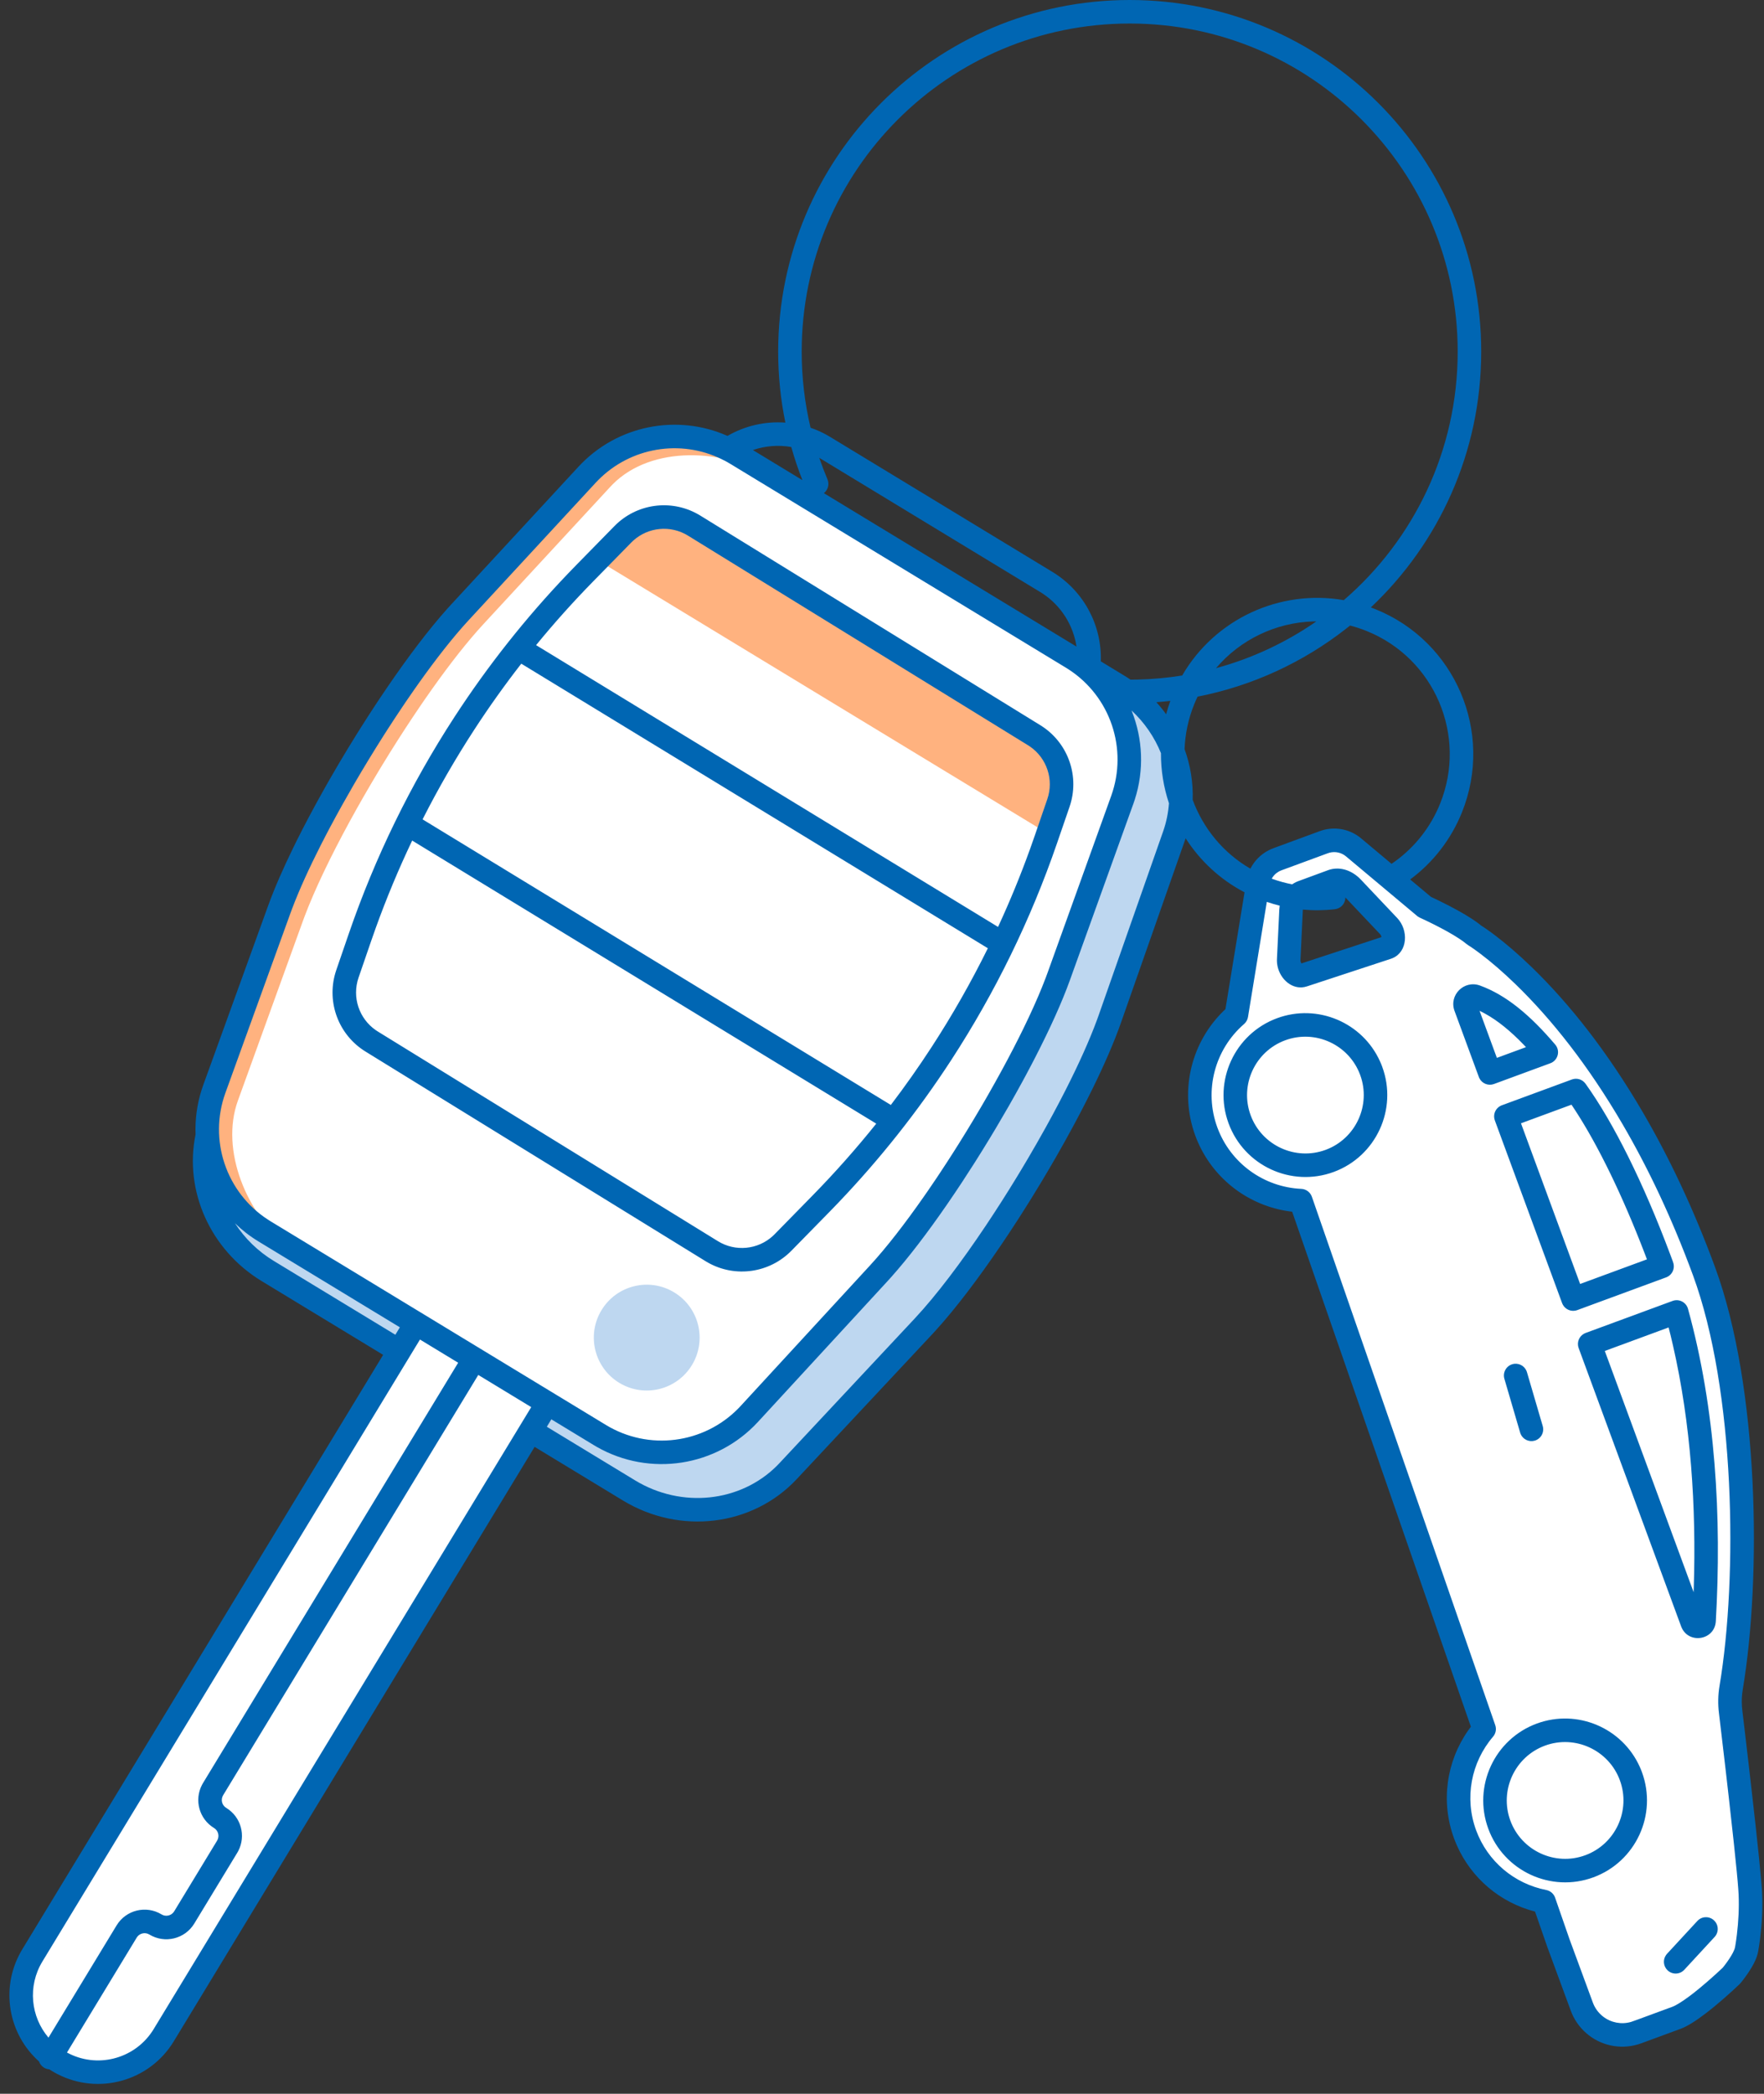
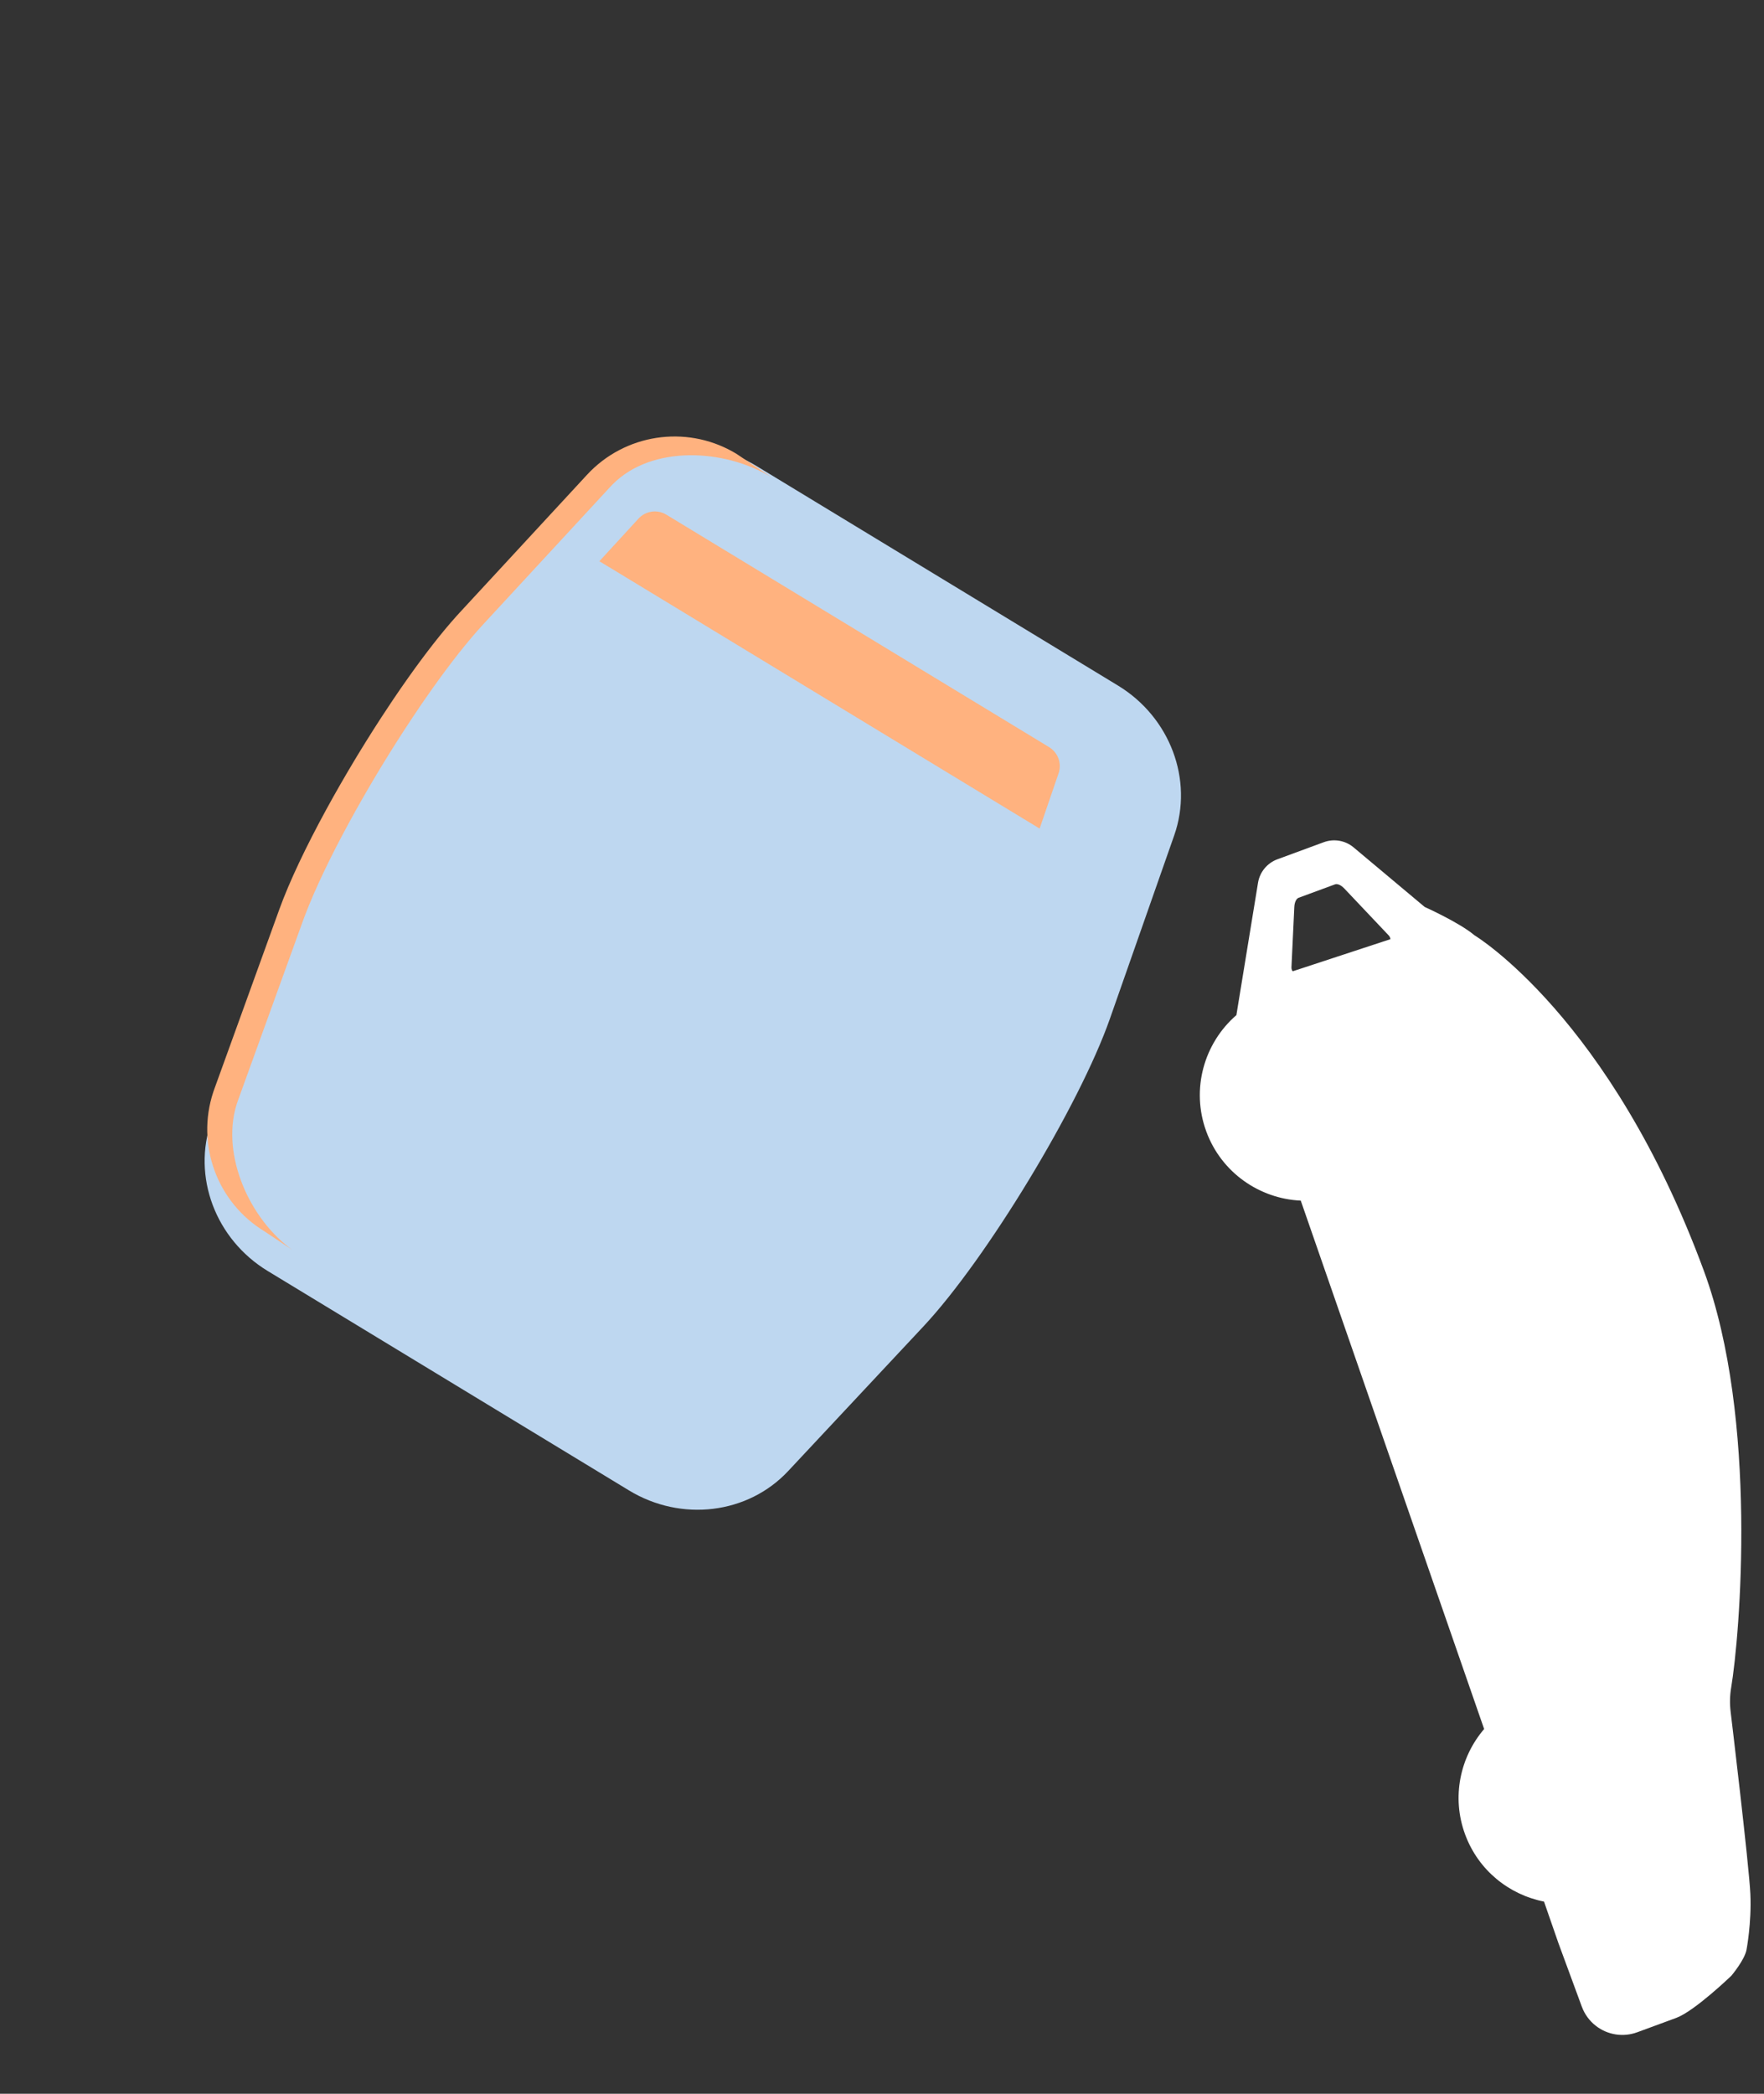
<svg xmlns="http://www.w3.org/2000/svg" width="150px" height="178px" viewBox="0 0 150 178" version="1.1">
  <rect x="0" y="0" width="150" height="178" fill="#333333" stroke="none" />
  <title>illu_autoschluessel-mit-ahnaenger-xl_duotone</title>
  <g id="New-Symbols-202222" stroke="none" stroke-width="1" fill="none" fill-rule="evenodd">
    <g id="Fahrzeuge/Autoschluessel-mit-Ahnaenger-XL-(Duotone)" fill-rule="nonzero">
      <g id="Group" transform="translate(0.8, 0)">
        <path d="M52.689,126.709 L21.965,108.053 C17.518,105.353 15.518,100.014 17.184,95.293 L22.79,79.411 C25.399,72.021 33.32,58.99 38.685,53.277 L49.994,41.234 C53.416,37.59 59.067,36.908 63.508,39.605 L94.26,58.278 C98.701,60.974 100.703,66.302 99.048,71.02 L93.579,86.609 C90.984,94.004 83.076,107.043 77.722,112.766 L66.217,125.065 C62.796,128.722 57.136,129.409 52.689,126.709" id="Fill-5" fill="#BED7F0" />
-         <path d="M91.747,56.923 C94.857,59.624 96.064,64.015 94.63,68.002 L89.237,82.99 C88.716,84.438 87.984,86.114 87.106,87.912 L86.612,88.904 C86.528,89.071 86.442,89.239 86.356,89.408 L85.823,90.429 C85.551,90.943 85.27,91.463 84.981,91.986 L84.395,93.037 C83.998,93.739 83.589,94.445 83.172,95.149 L82.54,96.203 L82.22,96.727 L81.573,97.771 C81.248,98.289 80.92,98.804 80.59,99.311 L79.93,100.317 L79.599,100.812 L78.938,101.783 C77.177,104.34 75.439,106.604 73.922,108.252 L62.923,120.199 C59.653,123.75 54.332,124.503 50.205,121.997 L45.747,119.29 L13.122,173.022 C11.291,176.037 7.411,177.043 4.356,175.339 L4.144,175.216 C1.059,173.343 0.077,169.323 1.95,166.238 L34.576,112.507 L21.698,104.687 C17.571,102.182 15.784,97.113 17.427,92.574 L22.954,77.304 C23.525,75.724 24.348,73.875 25.337,71.892 L25.845,70.89 C26.106,70.384 26.377,69.871 26.655,69.354 L27.223,68.313 L27.811,67.263 C28.01,66.912 28.212,66.561 28.416,66.209 L29.037,65.153 L29.352,64.626 L29.991,63.575 L30.639,62.533 L30.966,62.016 L31.623,60.993 L32.285,59.989 C32.506,59.657 32.727,59.329 32.948,59.006 L33.609,58.048 C35.26,55.689 36.879,53.604 38.304,52.063 L49.115,40.365 C52.183,37.046 57.043,36.183 61.034,38.149 L61.126,38.196 C66.2,41 87.2,54 91.747,56.923 Z" id="Path" fill="#FFFFFF" />
        <path d="M58.039,116.051 C56.75,118.175 53.983,118.851 51.859,117.561 C49.736,116.272 49.059,113.505 50.349,111.382 C51.638,109.258 54.405,108.582 56.529,109.871 C58.652,111.161 59.328,113.927 58.039,116.051" id="Fill-11" fill="#BED7F0" />
        <path d="M126.693,155.124 C125.557,152.038 127.142,148.603 130.226,147.467 C133.311,146.331 136.745,147.918 137.882,151.003 C139.019,154.09 137.434,157.525 134.349,158.661 C131.264,159.797 127.83,158.211 126.693,155.124 M104.609,95.158 C103.472,92.072 105.058,88.637 108.142,87.501 C111.227,86.365 114.661,87.951 115.798,91.037 C116.935,94.124 115.35,97.559 112.265,98.695 C109.18,99.831 105.746,98.244 104.609,95.158 M111.767,71.599 C112.63,71.281 113.597,71.449 114.301,72.04 L114.301,72.04 L120.345,77.103 C120.345,77.103 123.328,78.446 124.573,79.508 C124.573,79.508 136.132,86.44 144.092,108.052 C148.722,120.626 147.141,139.106 146.407,143.475 C146.292,144.162 146.279,144.86 146.366,145.552 C146.366,145.552 147.93,158.554 148.04,161.017 C148.151,163.48 147.717,165.735 147.717,165.735 C147.569,166.61 146.426,167.964 146.426,167.964 C146.426,167.964 143.296,170.976 141.739,171.55 C141.614,171.596 141.489,171.642 141.362,171.688 L140.984,171.828 C139.664,172.313 138.422,172.771 138.422,172.771 C137.24,173.207 135.918,173.006 134.919,172.239 C134.368,171.817 133.948,171.246 133.709,170.596 L133.709,170.596 L131.723,165.204 L130.493,161.661 C127.518,161.076 124.906,158.999 123.783,155.949 C122.618,152.788 123.352,149.385 125.402,146.992 L125.402,146.992 L109.809,102.07 C106.306,101.91 103.065,99.693 101.779,96.201 C100.451,92.596 101.59,88.677 104.335,86.3 L104.335,86.3 L106.175,75.046 C106.325,74.134 106.953,73.372 107.821,73.052 L107.821,73.052 L111.767,71.599 Z M113.518,75.542 C113.206,75.213 112.903,75.117 112.724,75.183 L112.724,75.183 L109.631,76.322 C109.451,76.389 109.281,76.662 109.26,77.118 L109.26,77.118 L109.017,82.243 C109.01,82.373 109.067,82.521 109.153,82.612 L109.123,82.574 L117.431,79.844 L117.43,79.816 C117.42,79.749 117.395,79.68 117.36,79.619 L117.36,79.619 L117.299,79.537 L113.518,75.542 Z" id="Fill-25" fill="#FFFFFF" />
-         <path d="M49.115,40.365 C52.319,36.899 57.479,36.11 61.561,38.428 L61.82,38.58 L64.82,40.58 C60.781,38.127 54.633,37.836 51.311,41.161 L51.115,41.365 L40.304,53.063 C38.974,54.502 37.475,56.413 35.939,58.58 L35.278,59.523 C35.168,59.683 35.058,59.844 34.947,60.006 L34.285,60.989 C34.064,61.32 33.843,61.655 33.623,61.994 L32.965,63.016 L32.965,63.016 L32.313,64.053 L32.313,64.053 L31.669,65.1 C31.563,65.275 31.457,65.45 31.351,65.626 L30.724,66.681 L30.724,66.681 L30.111,67.737 L30.111,67.737 L29.514,68.789 L29.514,68.789 L28.936,69.835 C27.327,72.784 25.97,75.604 25.102,77.903 L24.954,78.304 L19.428,93.574 C17.906,97.777 20.183,103.29 23.804,106.073 L24.023,106.237 L21.698,104.687 C17.654,102.231 15.857,97.314 17.333,92.847 L17.428,92.574 L22.954,77.304 C23.811,74.935 25.232,71.958 26.936,68.835 L27.514,67.789 L27.514,67.789 L28.111,66.737 L28.111,66.737 L28.724,65.681 L28.724,65.681 L29.351,64.626 C29.457,64.45 29.563,64.275 29.669,64.1 L30.313,63.053 L30.313,63.053 L30.965,62.016 L30.965,62.016 L31.623,60.994 C31.733,60.825 31.843,60.656 31.954,60.489 L32.616,59.494 C32.837,59.167 33.058,58.843 33.278,58.523 L33.939,57.58 C35.365,55.568 36.76,53.776 38.016,52.378 L38.304,52.063 L49.115,40.365 Z M53.498,44.086 C54.068,43.468 54.973,43.308 55.716,43.674 L55.862,43.754 L88.41,63.517 C89.132,63.956 89.47,64.815 89.254,65.618 L89.206,65.768 L87.604,70.441 L51.291,48.392 L50.166,47.715 L53.498,44.086 Z" id="Shape" fill="#FFB27F" />
-         <path d="M95.262,0 C111.771,0 125.153,13.383 125.153,29.891 C125.153,38.461 121.546,46.189 115.768,51.64 L116.152,51.788 C122.955,54.523 126.252,62.255 123.517,69.058 C122.589,71.364 121.063,73.322 119.113,74.767 L120.882,76.248 L121.526,76.554 C122.1,76.833 122.674,77.128 123.213,77.428 C123.628,77.659 124.007,77.884 124.341,78.102 C124.599,78.27 124.829,78.432 125.03,78.59 L125.154,78.691 L125.275,78.767 L125.514,78.927 L125.805,79.131 L126.145,79.379 L126.333,79.52 C127.283,80.242 128.338,81.144 129.47,82.243 C132.685,85.361 135.892,89.422 138.88,94.532 C141.165,98.441 143.232,102.824 145.03,107.706 C148.781,117.891 149.001,134.07 147.393,143.64 C147.314,144.111 147.291,144.589 147.324,145.071 L147.366,145.495 L147.622,147.644 L148.059,151.408 L148.487,155.213 L148.782,157.993 L148.971,159.996 L149.019,160.619 L149.039,160.972 C149.095,162.213 149.027,163.484 148.88,164.703 L148.851,164.94 L148.789,165.381 L148.703,165.901 C148.646,166.235 148.514,166.579 148.322,166.949 C148.205,167.172 148.068,167.401 147.913,167.634 L147.798,167.805 L147.574,168.12 L147.468,168.261 L147.275,168.507 L147.19,168.609 L147.119,168.684 L146.602,169.168 L146.482,169.278 C145.997,169.72 145.491,170.162 144.987,170.576 C144.739,170.78 144.496,170.974 144.261,171.153 C143.402,171.811 142.681,172.268 142.084,172.488 L138.768,173.709 C137.264,174.264 135.581,174.008 134.311,173.033 C133.68,172.549 133.184,171.913 132.869,171.187 L132.771,170.941 L130.778,165.532 L129.73,162.511 L129.689,162.502 C126.767,161.736 124.323,159.687 123.084,156.885 L122.96,156.592 L122.845,156.295 C121.696,153.178 122.189,149.758 124.045,147.111 L124.275,146.796 L109.078,103.012 L108.897,102.991 C105.474,102.535 102.484,100.33 101.071,97.117 L100.947,96.822 L100.841,96.546 C99.501,92.909 100.406,88.886 103.022,86.168 L103.238,85.95 L103.404,85.793 L105.028,75.86 C102.93,74.762 101.23,73.159 100.019,71.266 L99.991,71.351 L94.522,86.941 C93.946,88.582 93.116,90.491 92.114,92.534 L91.598,93.566 C91.246,94.261 90.876,94.968 90.491,95.682 L89.753,97.029 L88.985,98.386 L88.352,99.474 C88.139,99.836 87.923,100.198 87.705,100.56 L87.047,101.639 L86.714,102.176 L86.042,103.24 L85.704,103.767 L85.024,104.807 L84.341,105.826 C82.405,108.682 80.464,111.242 78.752,113.124 L78.452,113.45 L66.947,125.749 C63.198,129.756 57.016,130.507 52.17,127.564 L44.661,123.005 L13.977,173.541 C11.916,176.934 7.59,178.132 4.08,176.325 L3.853,176.203 L3.625,176.071 L3.391,175.923 C3.238,175.912 3.084,175.866 2.942,175.78 C2.734,175.654 2.589,175.464 2.516,175.251 C-0.079,172.939 -0.786,169.074 0.957,165.957 L1.095,165.719 L31.78,115.183 L21.446,108.908 C17.09,106.264 14.845,101.249 15.829,96.444 C15.781,95.184 15.947,93.902 16.345,92.649 L16.487,92.233 L22.014,76.963 C22.543,75.502 23.28,73.817 24.163,72.012 L24.432,71.467 L24.946,70.452 L25.487,69.418 C25.902,68.637 26.336,67.844 26.786,67.045 L27.24,66.246 L27.861,65.177 L28.176,64.643 L28.817,63.577 L29.469,62.517 L29.798,61.991 L30.461,60.949 L31.129,59.923 L31.465,59.417 L32.136,58.422 C33.918,55.811 35.691,53.472 37.259,51.725 L37.57,51.384 L48.381,39.686 C51.645,36.154 56.759,35.153 61.061,37.058 C62.567,36.187 64.284,35.803 65.983,35.928 C65.578,33.96 65.371,31.94 65.371,29.891 C65.371,13.383 78.754,0 95.262,0 Z M39.87,116.89 L18.174,152.621 C17.95,152.991 18.067,153.472 18.437,153.696 C19.7,154.462 20.135,156.075 19.458,157.365 L19.371,157.518 L15.722,163.527 C14.926,164.84 13.214,165.259 11.9,164.462 C11.561,164.256 11.129,164.338 10.886,164.637 L10.825,164.724 L4.894,174.494 C7.41,175.863 10.555,175.078 12.139,172.704 L12.267,172.503 L44.373,119.625 L39.87,116.89 Z M34.912,113.88 L2.805,166.757 C1.531,168.855 1.816,171.464 3.323,173.227 L9.115,163.686 C9.913,162.372 11.624,161.955 12.938,162.752 C13.276,162.957 13.709,162.875 13.951,162.576 L14.013,162.489 L17.662,156.48 C17.886,156.111 17.768,155.63 17.399,155.406 C16.136,154.639 15.7,153.028 16.378,151.737 L16.464,151.583 L38.16,115.852 L34.912,113.88 Z M112.258,72.491 L112.112,72.537 L108.166,73.99 C107.86,74.103 107.603,74.306 107.423,74.565 L107.339,74.698 L107.404,74.723 C107.955,74.92 108.516,75.073 109.082,75.182 L109.118,75.154 C109.216,75.089 109.319,75.031 109.427,74.981 L109.593,74.912 L112.125,73.98 C113.028,73.648 114.023,73.927 114.778,74.638 L114.917,74.776 L118.01,78.044 C118.988,79.078 118.902,80.908 117.62,81.455 L117.473,81.511 L110.334,83.857 C110.194,83.903 110.054,83.93 109.917,83.94 L109.781,83.944 C108.7,83.932 107.803,82.859 107.782,81.69 L107.784,81.537 L107.983,77.346 C107.989,77.227 108.001,77.109 108.018,76.994 C107.651,76.904 107.285,76.797 106.922,76.673 L105.322,86.461 C105.284,86.692 105.166,86.902 104.99,87.056 C102.497,89.214 101.561,92.716 102.717,95.855 C103.836,98.893 106.669,100.925 109.855,101.071 C110.222,101.088 110.548,101.305 110.707,101.63 L110.754,101.742 L126.347,146.664 C126.463,147 126.393,147.372 126.161,147.642 C124.289,149.828 123.711,152.863 124.721,155.603 C125.694,158.246 127.967,160.145 130.686,160.679 C130.996,160.74 131.257,160.944 131.393,161.224 L131.438,161.333 L132.661,164.858 L134.648,170.251 C134.821,170.723 135.127,171.138 135.528,171.446 C136.203,171.964 137.08,172.127 137.891,171.893 L138.433,171.701 L141.393,170.611 C141.718,170.491 142.231,170.174 142.855,169.709 L143.264,169.396 L143.716,169.031 C144.191,168.641 144.673,168.22 145.135,167.799 L145.689,167.285 L145.839,167.097 C145.978,166.917 146.117,166.725 146.245,166.531 C146.364,166.352 146.467,166.18 146.549,166.023 C146.653,165.824 146.715,165.662 146.735,165.546 L146.768,165.364 L146.828,164.976 L146.895,164.464 C147.029,163.346 147.091,162.181 147.041,161.061 L147.012,160.593 L146.96,159.948 L146.885,159.133 L146.639,156.725 L146.212,152.863 L145.929,150.389 L145.374,145.676 C145.274,144.886 145.29,144.091 145.421,143.309 C146.976,134.051 146.76,118.192 143.154,108.397 C141.396,103.626 139.379,99.349 137.153,95.541 C134.259,90.59 131.164,86.672 128.078,83.678 C127.004,82.637 126.011,81.787 125.124,81.114 L124.656,80.768 L124.299,80.519 L124.059,80.365 L123.924,80.269 C123.754,80.124 123.526,79.958 123.249,79.778 C122.957,79.587 122.618,79.385 122.241,79.175 C121.905,78.989 121.552,78.803 121.194,78.621 L120.496,78.278 L119.934,78.015 C119.879,77.989 119.826,77.959 119.775,77.925 L119.703,77.869 L113.658,72.806 C113.268,72.478 112.745,72.364 112.258,72.491 Z M144.945,163.255 C145.32,163.601 145.37,164.167 145.081,164.571 L145.001,164.668 L142.423,167.459 C142.048,167.865 141.416,167.89 141.01,167.515 C140.636,167.169 140.585,166.604 140.875,166.2 L140.954,166.102 L143.532,163.311 C143.907,162.905 144.539,162.88 144.945,163.255 Z M138.636,150.207 L138.732,150.429 L138.82,150.657 C140.148,154.262 138.298,158.272 134.694,159.599 C131.091,160.926 127.082,159.074 125.755,155.469 C124.428,151.865 126.278,147.855 129.88,146.528 C133.33,145.258 137.152,146.902 138.636,150.207 Z M130.572,148.405 C128.006,149.35 126.686,152.21 127.631,154.778 C128.577,157.347 131.437,158.668 134.003,157.722 C136.57,156.777 137.89,153.917 136.944,151.348 C135.997,148.781 133.138,147.46 130.572,148.405 Z M142.737,111.269 C145.085,119.765 145.609,128.988 145.103,137.828 C145.01,139.428 142.859,139.789 142.209,138.398 L142.152,138.263 L133.439,114.605 C133.262,114.124 133.478,113.594 133.925,113.368 L134.032,113.321 L141.427,110.597 C141.976,110.395 142.581,110.705 142.737,111.269 Z M141.087,112.853 L135.662,114.851 L143.215,135.359 L143.227,135.02 C143.447,128.114 142.985,121.042 141.46,114.384 L141.256,113.518 L141.087,112.853 Z M95.419,60.401 L95.443,60.46 C96.374,62.808 96.508,65.465 95.689,67.996 L95.571,68.34 L90.178,83.328 C89.504,85.203 88.486,87.446 87.258,89.838 L86.992,90.353 L86.441,91.395 L86.157,91.921 L85.573,92.98 L84.971,94.047 C84.631,94.64 84.284,95.235 83.931,95.828 L83.397,96.717 L82.747,97.777 L82.089,98.827 C81.721,99.407 81.35,99.98 80.979,100.544 L80.42,101.382 L79.751,102.366 C78.085,104.783 76.438,106.944 74.97,108.585 L74.658,108.929 L63.659,120.876 C60.136,124.701 54.448,125.571 49.954,123.009 L49.686,122.851 L46.083,120.663 L45.699,121.295 L53.208,125.855 C57.17,128.26 62.175,127.714 65.286,124.59 L65.486,124.382 L76.991,112.083 C78.809,110.14 80.934,107.326 83.042,104.176 L83.706,103.17 C83.928,102.832 84.148,102.49 84.368,102.146 L85.023,101.108 L85.671,100.057 L85.991,99.529 L86.622,98.47 C87.143,97.585 87.65,96.699 88.137,95.82 L88.711,94.771 C88.899,94.422 89.083,94.076 89.263,93.732 L89.792,92.709 C90.91,90.51 91.844,88.443 92.491,86.68 L92.635,86.278 L98.104,70.689 C98.38,69.902 98.543,69.095 98.601,68.287 C98.147,66.926 97.913,65.489 97.921,64.03 C97.377,62.679 96.53,61.433 95.419,60.401 Z M129.004,116.546 L129.043,116.656 L130.384,121.234 C130.539,121.764 130.236,122.32 129.706,122.475 C129.214,122.619 128.699,122.367 128.504,121.906 L128.465,121.796 L127.124,117.218 C126.969,116.688 127.272,116.133 127.802,115.978 C128.295,115.833 128.809,116.085 129.004,116.546 Z M50.049,40.834 L49.849,41.043 L39.038,52.741 C37.74,54.147 36.272,56.019 34.764,58.144 L34.416,58.639 L33.763,59.584 L33.436,60.067 L32.782,61.049 L32.13,62.051 L31.806,62.558 L31.162,63.582 L30.526,64.616 L29.9,65.657 L29.287,66.7 C28.951,67.28 28.621,67.858 28.3,68.434 L27.825,69.294 L27.274,70.316 L27.008,70.821 L26.492,71.82 C25.495,73.784 24.654,75.628 24.052,77.217 L23.894,77.644 L18.367,92.914 C16.919,96.916 18.429,101.376 21.977,103.681 L22.217,103.832 L50.724,121.142 C54.361,123.35 59.027,122.751 61.988,119.731 L62.187,119.521 L73.186,107.574 C74.578,106.063 76.164,104.015 77.782,101.696 L78.13,101.195 L78.783,100.235 L79.109,99.746 L79.761,98.752 L80.248,97.995 L80.732,97.23 L81.371,96.199 L82.001,95.16 L82.619,94.117 L82.923,93.595 L83.223,93.074 L83.811,92.033 C84.536,90.737 85.217,89.457 85.834,88.227 L86.197,87.495 L86.655,86.541 C87.236,85.307 87.736,84.145 88.133,83.094 L88.296,82.651 L93.689,67.663 C95.128,63.663 93.617,59.214 90.074,56.912 L89.855,56.774 L61.301,39.435 C61.123,39.327 60.943,39.226 60.76,39.131 C60.699,39.11 60.641,39.081 60.586,39.046 C57.076,37.317 52.82,38.018 50.049,40.834 Z M19.183,103.996 L19.192,104.011 C20.01,105.272 21.123,106.373 22.484,107.199 L32.818,113.473 L33.202,112.841 L21.179,105.541 C20.445,105.096 19.778,104.576 19.183,103.996 Z M134.02,92.127 C136.418,95.465 138.942,100.558 141.211,106.605 L141.445,107.234 L141.509,107.441 C141.608,107.886 141.391,108.344 140.984,108.549 L140.878,108.595 L133.317,111.379 C132.836,111.556 132.306,111.339 132.08,110.893 L132.033,110.786 L126.312,95.25 C126.135,94.768 126.351,94.238 126.798,94.012 L126.905,93.966 L132.862,91.772 C133.284,91.616 133.757,91.762 134.02,92.127 Z M132.829,93.915 L128.535,95.496 L133.564,109.155 L139.246,107.063 L139.108,106.698 C137.192,101.686 135.109,97.395 133.118,94.35 L132.87,93.976 L132.829,93.915 Z M58.527,43.702 L58.749,43.832 L87.668,61.656 C89.944,63.059 90.981,65.81 90.224,68.352 L90.148,68.59 L89.078,71.701 C86.848,78.183 83.83,84.367 80.093,90.111 C77.262,94.46 74.034,98.536 70.45,102.285 L69.729,103.031 L66.498,106.328 C64.632,108.232 61.728,108.639 59.418,107.349 L59.197,107.219 L30.279,89.396 C28.002,87.993 26.964,85.243 27.722,82.7 L27.798,82.462 L28.868,79.351 C31.097,72.869 34.115,66.686 37.854,60.94 C40.684,56.591 43.912,52.516 47.496,48.767 L48.217,48.022 L51.448,44.725 C53.315,42.82 56.217,42.413 58.527,43.702 Z M34.249,71.46 C33.092,73.889 32.055,76.376 31.143,78.912 L30.759,80.002 L29.689,83.113 C29.119,84.769 29.727,86.592 31.153,87.579 L31.328,87.693 L60.246,105.517 C61.732,106.433 63.637,106.244 64.913,105.079 L65.069,104.928 L68.3,101.631 C70.206,99.686 72.012,97.648 73.712,95.526 L34.249,71.46 Z M116.552,90.241 L116.648,90.463 L116.736,90.691 C118.064,94.296 116.214,98.306 112.61,99.633 C109.007,100.96 104.999,99.108 103.671,95.503 C102.343,91.9 104.194,87.889 107.796,86.562 C111.246,85.292 115.068,86.935 116.552,90.241 Z M108.488,88.439 C105.921,89.384 104.601,92.245 105.547,94.812 C106.494,97.38 109.353,98.701 111.919,97.756 C114.486,96.811 115.806,93.951 114.86,91.382 C113.913,88.815 111.054,87.494 108.488,88.439 Z M43.527,56.422 C42.118,58.233 40.784,60.105 39.531,62.031 C37.927,64.495 36.46,67.041 35.134,69.658 L74.951,93.938 C76.165,92.343 77.321,90.703 78.416,89.02 C80.177,86.313 81.775,83.506 83.201,80.615 L43.527,56.422 Z M125.048,83.784 C127.259,84.589 129.297,86.275 131.448,88.806 C131.872,89.305 131.707,90.057 131.142,90.344 L131.031,90.392 L126.238,92.157 C125.757,92.334 125.227,92.118 125.001,91.671 L124.954,91.564 L122.886,85.946 C122.386,84.595 123.701,83.294 125.048,83.784 Z M125.013,85.936 L126.485,89.934 L128.961,89.023 L128.773,88.824 C127.645,87.651 126.559,86.766 125.476,86.172 L125.181,86.017 L125.013,85.936 Z M113.601,76.296 L113.595,76.418 C113.543,76.869 113.187,77.241 112.717,77.296 C111.81,77.401 110.898,77.412 109.991,77.329 L109.981,77.44 L109.782,81.632 C109.778,81.712 109.803,81.8 109.846,81.871 L109.87,81.903 L116.666,79.67 L116.665,79.647 C116.659,79.61 116.648,79.573 116.633,79.538 L116.607,79.486 L116.557,79.419 L113.601,76.296 Z M53.033,45.974 L52.877,46.125 L49.646,49.422 C47.945,51.157 46.323,52.967 44.785,54.846 L84.068,78.802 C85.071,76.636 85.979,74.426 86.79,72.178 L87.187,71.05 L88.257,67.939 C88.827,66.283 88.219,64.461 86.794,63.473 L86.619,63.359 L57.7,45.535 C56.214,44.619 54.309,44.808 53.033,45.974 Z M114,53.181 L113.649,53.46 C110.022,56.293 105.725,58.307 101.036,59.225 C100.929,59.444 100.83,59.669 100.738,59.899 C100.238,61.142 99.976,62.421 99.929,63.688 C100.427,65.066 100.666,66.528 100.618,67.997 C101.503,70.404 103.202,72.502 105.526,73.851 C105.865,73.181 106.409,72.63 107.086,72.284 L107.277,72.193 L107.475,72.113 L111.421,70.66 C112.55,70.244 113.808,70.427 114.767,71.134 L114.943,71.273 L117.527,73.438 L117.845,73.216 C119.538,71.984 120.861,70.302 121.662,68.311 C123.985,62.534 121.184,55.966 115.406,53.643 C114.942,53.456 114.472,53.303 114,53.181 Z M98.718,59.583 L98.68,59.589 C98.299,59.632 97.915,59.668 97.53,59.697 C97.828,60.025 98.105,60.368 98.362,60.723 C98.462,60.342 98.581,59.961 98.718,59.583 Z M95.262,2 C79.859,2 67.371,14.487 67.371,29.891 C67.371,32.097 67.627,34.266 68.127,36.367 C68.607,36.53 69.076,36.738 69.528,36.991 L69.801,37.15 L88.689,48.619 C91.372,50.249 92.906,53.174 92.806,56.225 L94.778,57.424 L95.06,57.599 L95.333,57.781 L95.912,57.775 C97.207,57.745 98.48,57.627 99.726,57.427 C102.518,52.612 108.041,50.076 113.467,51.022 C119.399,45.907 123.153,38.337 123.153,29.891 C123.153,14.487 110.666,2 95.262,2 Z M111.135,52.828 L110.862,52.831 C107.692,52.928 104.672,54.366 102.602,56.805 C105.694,55.965 108.571,54.606 111.135,52.828 Z M69.562,40.747 C69.743,41.173 69.605,41.654 69.257,41.926 L90.738,54.969 C90.467,53.166 89.452,51.518 87.877,50.472 L87.651,50.329 L68.866,38.923 C69.076,39.539 69.309,40.147 69.562,40.747 Z M63.222,38.261 L67.432,40.819 C67.069,39.897 66.754,38.957 66.485,38.003 C65.395,37.812 64.271,37.901 63.222,38.261 Z" id="Shape" fill="#0066B3" />
+         <path d="M49.115,40.365 C52.319,36.899 57.479,36.11 61.561,38.428 L61.82,38.58 L64.82,40.58 C60.781,38.127 54.633,37.836 51.311,41.161 L51.115,41.365 L40.304,53.063 C38.974,54.502 37.475,56.413 35.939,58.58 L35.278,59.523 C35.168,59.683 35.058,59.844 34.947,60.006 L34.285,60.989 C34.064,61.32 33.843,61.655 33.623,61.994 L32.965,63.016 L32.965,63.016 L32.313,64.053 L32.313,64.053 L31.669,65.1 C31.563,65.275 31.457,65.45 31.351,65.626 L30.724,66.681 L30.724,66.681 L30.111,67.737 L30.111,67.737 L29.514,68.789 L29.514,68.789 L28.936,69.835 C27.327,72.784 25.97,75.604 25.102,77.903 L24.954,78.304 L19.428,93.574 C17.906,97.777 20.183,103.29 23.804,106.073 L24.023,106.237 L21.698,104.687 C17.654,102.231 15.857,97.314 17.333,92.847 L17.428,92.574 L22.954,77.304 C23.811,74.935 25.232,71.958 26.936,68.835 L27.514,67.789 L27.514,67.789 L28.111,66.737 L28.111,66.737 L28.724,65.681 L28.724,65.681 L29.351,64.626 C29.457,64.45 29.563,64.275 29.669,64.1 L30.313,63.053 L30.313,63.053 L30.965,62.016 L30.965,62.016 L31.623,60.994 L32.616,59.494 C32.837,59.167 33.058,58.843 33.278,58.523 L33.939,57.58 C35.365,55.568 36.76,53.776 38.016,52.378 L38.304,52.063 L49.115,40.365 Z M53.498,44.086 C54.068,43.468 54.973,43.308 55.716,43.674 L55.862,43.754 L88.41,63.517 C89.132,63.956 89.47,64.815 89.254,65.618 L89.206,65.768 L87.604,70.441 L51.291,48.392 L50.166,47.715 L53.498,44.086 Z" id="Shape" fill="#FFB27F" />
      </g>
    </g>
  </g>
</svg>